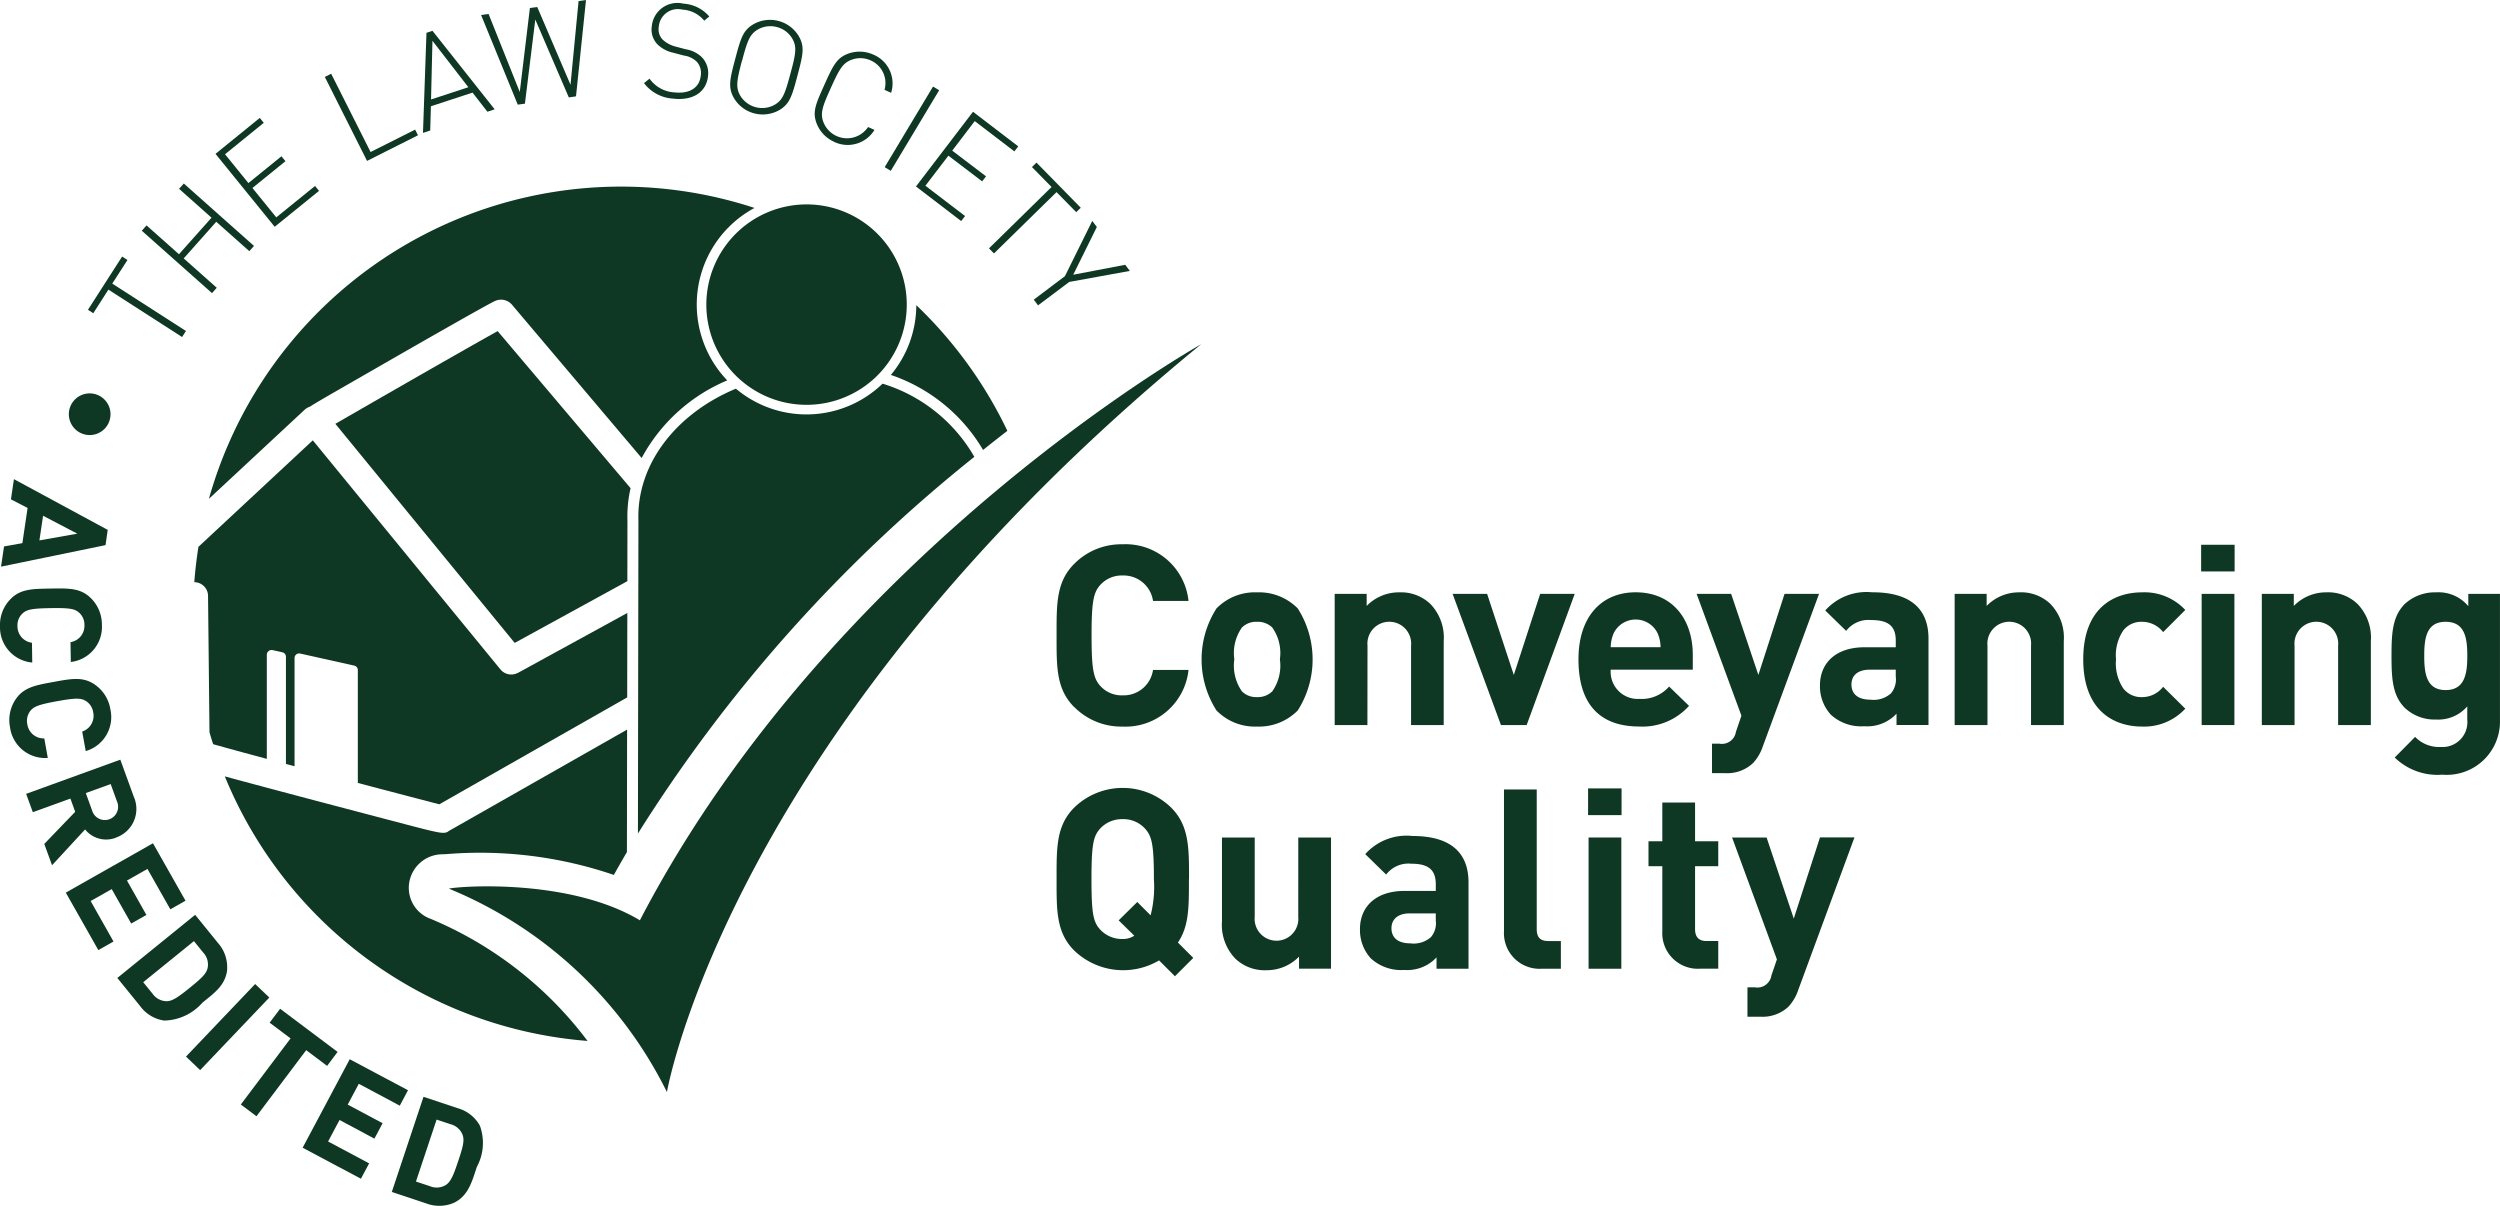
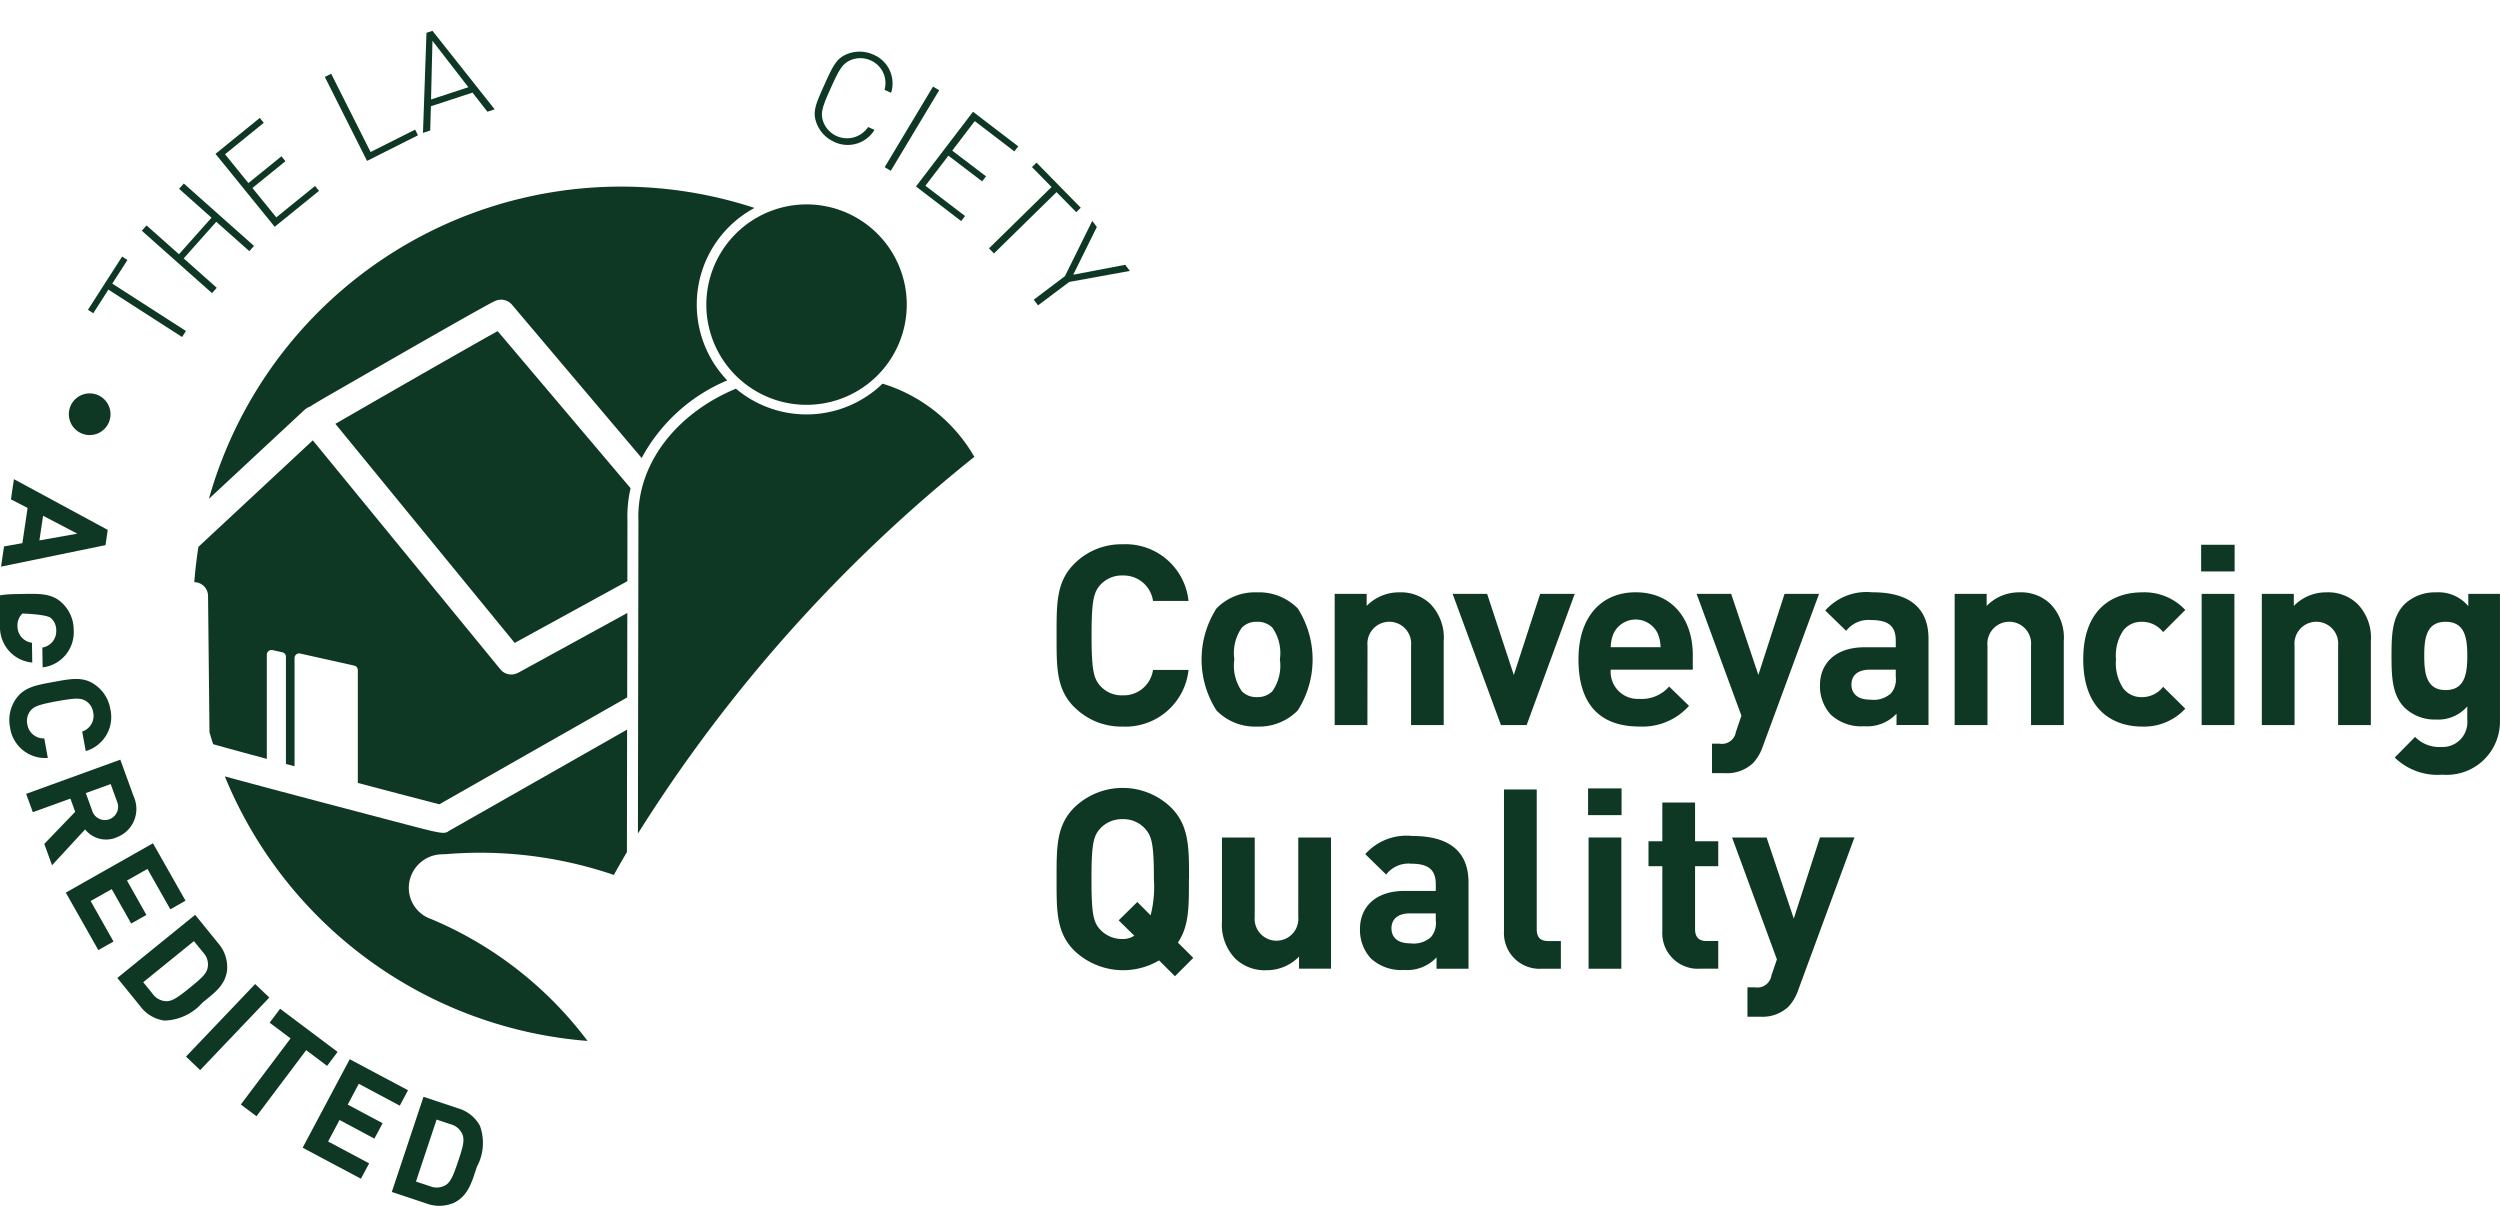
<svg xmlns="http://www.w3.org/2000/svg" width="136.182" height="65.683" viewBox="0 0 136.182 65.683">
  <defs>
    <clipPath id="clip-path">
      <rect id="Rectangle_3002" data-name="Rectangle 3002" width="136.182" height="65.683" fill="#0e3823" />
    </clipPath>
  </defs>
  <g id="Group_4249" data-name="Group 4249" transform="translate(0 0)">
    <g id="Group_4248" data-name="Group 4248" transform="translate(0 0)" clip-path="url(#clip-path)">
-       <path id="Path_21064" data-name="Path 21064" d="M213.229,77.7a23.378,23.378,0,0,0-4.96-6.845,5.956,5.956,0,0,1-1.386,3.8,9.294,9.294,0,0,1,5.023,4.086q.675-.54,1.322-1.04" transform="translate(-158.355 -54.231)" fill="#0e3823" />
      <path id="Path_21065" data-name="Path 21065" d="M166.486,93.084a8.71,8.71,0,0,0-5-3.989,5.966,5.966,0,0,1-7.988.274c-3.233,1.338-5.421,4.1-5.311,7.191l-.027,17.04a82.084,82.084,0,0,1,18.321-20.515" transform="translate(-113.41 -68.196)" fill="#0e3823" />
      <path id="Path_21066" data-name="Path 21066" d="M246.32,135.255a3.6,3.6,0,0,0,2.634,1.07,3.452,3.452,0,0,0,3.594-3.086h-1.934a1.616,1.616,0,0,1-1.647,1.385,1.574,1.574,0,0,1-1.22-.508c-.37-.41-.48-.877-.48-2.756s.11-2.346.48-2.757a1.576,1.576,0,0,1,1.22-.508,1.616,1.616,0,0,1,1.647,1.384h1.934a3.443,3.443,0,0,0-3.594-3.084,3.6,3.6,0,0,0-2.634,1.068c-.988.988-.959,2.209-.959,3.9s-.028,2.909.959,3.9" transform="translate(-187.806 -96.746)" fill="#0e3823" />
      <path id="Path_21067" data-name="Path 21067" d="M284.275,143.993a5.175,5.175,0,0,0,0-5.555,2.959,2.959,0,0,0-2.222-.877,2.924,2.924,0,0,0-2.207.877,5.165,5.165,0,0,0,0,5.555,2.921,2.921,0,0,0,2.207.879,2.956,2.956,0,0,0,2.222-.879m-3.456-2.785a2.414,2.414,0,0,1,.411-1.727,1.094,1.094,0,0,1,.823-.316,1.127,1.127,0,0,1,.837.316,2.409,2.409,0,0,1,.411,1.727,2.442,2.442,0,0,1-.411,1.742,1.121,1.121,0,0,1-.837.317,1.088,1.088,0,0,1-.823-.317,2.447,2.447,0,0,1-.411-1.742" transform="translate(-213.582 -105.294)" fill="#0e3823" />
      <path id="Path_21068" data-name="Path 21068" d="M311.749,140.467a1.192,1.192,0,1,1,2.373,0v4.32H315.9v-4.566a2.641,2.641,0,0,0-.728-2.031,2.311,2.311,0,0,0-1.685-.631,2.446,2.446,0,0,0-1.784.74v-.658h-1.742v7.146h1.783Z" transform="translate(-237.257 -105.292)" fill="#0e3823" />
      <path id="Path_21069" data-name="Path 21069" d="M340.663,142.327l-1.453-4.417h-1.88l2.633,7.146h1.4l2.619-7.146H342.1Z" transform="translate(-258.202 -105.56)" fill="#0e3823" />
      <path id="Path_21070" data-name="Path 21070" d="M371.5,142.688a1.972,1.972,0,0,1-1.617.673,1.476,1.476,0,0,1-1.563-1.592h4.47v-.8c0-1.96-1.124-3.414-3.113-3.414-1.851,0-3.114,1.318-3.114,3.648,0,2.9,1.619,3.663,3.306,3.663a3.4,3.4,0,0,0,2.716-1.125Zm-3.017-2.907a1.331,1.331,0,0,1,2.388,0,1.96,1.96,0,0,1,.164.766h-2.715a1.955,1.955,0,0,1,.163-.766" transform="translate(-280.579 -105.291)" fill="#0e3823" />
      <path id="Path_21071" data-name="Path 21071" d="M397.6,146.209l3.06-8.3h-1.879l-1.427,4.417-1.482-4.417H393.99l2.441,6.638-.3.879a.771.771,0,0,1-.892.645h-.41v1.605h.7a2.058,2.058,0,0,0,1.537-.551,2.515,2.515,0,0,0,.534-.917" transform="translate(-301.571 -105.56)" fill="#0e3823" />
      <path id="Path_21072" data-name="Path 21072" d="M425.5,137.558a3.006,3.006,0,0,0-2.578.988l1.139,1.111a1.534,1.534,0,0,1,1.372-.589c.946,0,1.331.343,1.331,1.123v.358h-1.689c-1.659,0-2.44.932-2.44,2.071a2.286,2.286,0,0,0,.59,1.6,2.438,2.438,0,0,0,1.824.631,2.173,2.173,0,0,0,1.756-.685v.618h1.742v-4.705c0-1.673-1.043-2.524-3.046-2.524m1.263,4.6a1.18,1.18,0,0,1-.261.905,1.411,1.411,0,0,1-1.125.343c-.7,0-1.028-.331-1.028-.822,0-.509.357-.811,1-.811h1.413Z" transform="translate(-323.496 -105.291)" fill="#0e3823" />
      <path id="Path_21073" data-name="Path 21073" d="M457.438,137.558a2.448,2.448,0,0,0-1.783.74v-.658h-1.743v7.146H455.7v-4.32a1.192,1.192,0,1,1,2.373,0v4.32h1.784v-4.566a2.649,2.649,0,0,0-.729-2.032,2.314,2.314,0,0,0-1.687-.631" transform="translate(-347.437 -105.291)" fill="#0e3823" />
      <path id="Path_21074" data-name="Path 21074" d="M486.99,139.162a1.448,1.448,0,0,1,1.152.562l1.207-1.206a3.04,3.04,0,0,0-2.359-.96c-1.427,0-3.2.755-3.2,3.648s1.769,3.663,3.2,3.663a3.057,3.057,0,0,0,2.359-.974l-1.207-1.193a1.447,1.447,0,0,1-1.152.563,1.234,1.234,0,0,1-1.015-.468,2.463,2.463,0,0,1-.4-1.591,2.422,2.422,0,0,1,.4-1.576,1.236,1.236,0,0,1,1.015-.467" transform="translate(-370.31 -105.291)" fill="#0e3823" />
      <rect id="Rectangle_2997" data-name="Rectangle 2997" width="1.824" height="1.453" transform="translate(119.902 29.675)" fill="#0e3823" />
      <rect id="Rectangle_2998" data-name="Rectangle 2998" width="1.784" height="7.146" transform="translate(119.93 32.35)" fill="#0e3823" />
      <path id="Path_21075" data-name="Path 21075" d="M528.774,137.558a2.445,2.445,0,0,0-1.784.74v-.658h-1.742v7.146h1.783v-4.32a1.192,1.192,0,1,1,2.373,0v4.32h1.783v-4.566a2.645,2.645,0,0,0-.728-2.032,2.312,2.312,0,0,0-1.685-.631" transform="translate(-402.04 -105.291)" fill="#0e3823" />
      <path id="Path_21076" data-name="Path 21076" d="M559.544,137.641v.672a2.1,2.1,0,0,0-1.742-.754,2.416,2.416,0,0,0-1.714.629c-.672.673-.727,1.58-.727,2.827s.055,2.167.727,2.839a2.372,2.372,0,0,0,1.7.633,2.093,2.093,0,0,0,1.7-.716v.728a1.352,1.352,0,0,1-1.441,1.482,1.815,1.815,0,0,1-1.4-.548l-1.111,1.124a3.341,3.341,0,0,0,2.592.934,2.9,2.9,0,0,0,3.141-2.963v-6.886Zm-1.233,5.241c-1.057,0-1.167-.922-1.167-1.867s.111-1.852,1.167-1.852,1.179.9,1.179,1.852-.124,1.867-1.179,1.867" transform="translate(-425.089 -105.292)" fill="#0e3823" />
      <path id="Path_21077" data-name="Path 21077" d="M252.573,187.937c0-1.687.013-2.906-.975-3.894a3.788,3.788,0,0,0-5.279,0c-.988.988-.961,2.207-.961,3.894s-.027,2.907.961,3.894a3.851,3.851,0,0,0,4.622.537l.864.864,1-1-.838-.837c.617-.905.6-1.989.6-3.457m-2.086,1.976-.727-.728-1.014,1,.85.836a1.1,1.1,0,0,1-.631.18,1.621,1.621,0,0,1-1.234-.522c-.37-.411-.466-.865-.466-2.743s.1-2.332.466-2.743a1.619,1.619,0,0,1,1.234-.521,1.59,1.59,0,0,1,1.221.521c.37.411.479.865.479,2.743a6.254,6.254,0,0,1-.179,1.976" transform="translate(-187.803 -140.052)" fill="#0e3823" />
      <path id="Path_21078" data-name="Path 21078" d="M287.927,198.81a1.191,1.191,0,1,1-2.372,0v-4.322h-1.784v4.569a2.651,2.651,0,0,0,.728,2.03,2.311,2.311,0,0,0,1.686.631,2.453,2.453,0,0,0,1.784-.741v.657h1.742v-7.146h-1.783Z" transform="translate(-217.207 -148.867)" fill="#0e3823" />
      <path id="Path_21079" data-name="Path 21079" d="M318.68,194.136a3.011,3.011,0,0,0-2.578.988l1.139,1.113a1.528,1.528,0,0,1,1.372-.591c.946,0,1.331.343,1.331,1.125v.356h-1.689c-1.658,0-2.44.934-2.44,2.07a2.286,2.286,0,0,0,.59,1.605,2.439,2.439,0,0,0,1.824.631,2.173,2.173,0,0,0,1.756-.685v.619h1.742V196.66c0-1.673-1.043-2.524-3.046-2.524m1.263,4.6a1.17,1.17,0,0,1-.261.905,1.411,1.411,0,0,1-1.125.343c-.7,0-1.028-.329-1.028-.823s.357-.81,1-.81h1.413Z" transform="translate(-241.733 -148.597)" fill="#0e3823" />
      <path id="Path_21080" data-name="Path 21080" d="M351.043,190.94v-7.612h-1.784v7.723a1.94,1.94,0,0,0,2.084,2.041h1.015v-1.507h-.685c-.453,0-.63-.22-.63-.645" transform="translate(-267.333 -140.324)" fill="#0e3823" />
      <rect id="Rectangle_2999" data-name="Rectangle 2999" width="1.823" height="1.455" transform="translate(86.508 42.947)" fill="#0e3823" />
      <rect id="Rectangle_3000" data-name="Rectangle 3000" width="1.784" height="7.149" transform="translate(86.534 45.621)" fill="#0e3823" />
      <path id="Path_21081" data-name="Path 21081" d="M385.355,186.367h-1.784v2.111h-.753v1.359h.753v3.54a1.938,1.938,0,0,0,2.073,2.041h.974v-1.507h-.645c-.426,0-.618-.234-.618-.645v-3.429h1.263v-1.359h-1.263Z" transform="translate(-293.02 -142.651)" fill="#0e3823" />
      <path id="Path_21082" data-name="Path 21082" d="M405.589,198.905l-1.481-4.417h-1.88l2.442,6.64-.3.877a.772.772,0,0,1-.893.645h-.411v1.6h.7a2.063,2.063,0,0,0,1.535-.548,2.54,2.54,0,0,0,.535-.919l3.059-8.3h-1.878Z" transform="translate(-307.877 -148.867)" fill="#0e3823" />
      <path id="Path_21083" data-name="Path 21083" d="M17.121,93.622a1.135,1.135,0,1,0-1.135-1.136,1.137,1.137,0,0,0,1.135,1.136" transform="translate(-12.236 -69.923)" fill="#0e3823" />
      <path id="Path_21084" data-name="Path 21084" d="M21.538,61.375l4.013,2.582.211-.328-4.014-2.581.828-1.285-.29-.189-1.862,2.9.29.188Z" transform="translate(-15.633 -45.599)" fill="#0e3823" />
      <path id="Path_21085" data-name="Path 21085" d="M37.011,48.279l-1.8-1.6,1.773-1.995,1.8,1.6L39.041,46l-3.824-3.4-.258.289,1.767,1.573-1.773,1.99-1.767-1.57-.259.289,3.825,3.4Z" transform="translate(-25.204 -32.603)" fill="#0e3823" />
      <path id="Path_21086" data-name="Path 21086" d="M55.693,31.357l-.217-.267L53.365,32.8l-1.3-1.6,1.8-1.459-.219-.268-1.8,1.459-1.273-1.569,2.11-1.713-.217-.267-2.412,1.958,3.224,3.973Z" transform="translate(-38.315 -20.96)" fill="#0e3823" />
      <path id="Path_21087" data-name="Path 21087" d="M80.508,20.477l-.154-.309-2.427,1.221L75.78,17.125l-.346.174,2.3,4.574Z" transform="translate(-57.74 -13.108)" fill="#0e3823" />
      <path id="Path_21088" data-name="Path 21088" d="M98.656,11.266l2.267-.745.812,1.042.395-.131L98.742,7.156l-.327.109-.19,5.452.394-.131ZM98.741,7.7l1.956,2.528-2.033.667Z" transform="translate(-75.184 -5.477)" fill="#0e3823" />
-       <path id="Path_21089" data-name="Path 21089" d="M114.129,5.647l.565-4.583,1.826,4.242.392-.058L117.456,0l-.405.059-.439,4.558L114.8.38l-.4.056-.552,4.576-1.7-4.253-.406.059L113.739,5.7Z" transform="translate(-85.535 0)" fill="#0e3823" />
-       <path id="Path_21090" data-name="Path 21090" d="M151.187,5.993c1.057.109,1.772-.373,1.859-1.231a1.251,1.251,0,0,0-.34-1.033,1.622,1.622,0,0,0-.874-.429l-.542-.144a1.632,1.632,0,0,1-.726-.392.819.819,0,0,1-.2-.693,1.043,1.043,0,0,1,1.288-.93,1.651,1.651,0,0,1,1.187.6l.276-.226a2.014,2.014,0,0,0-1.409-.7,1.4,1.4,0,0,0-1.723,1.232,1.164,1.164,0,0,0,.3.977,1.767,1.767,0,0,0,.87.465l.584.154a1.234,1.234,0,0,1,.708.348.919.919,0,0,1,.206.743c-.068.667-.616,1-1.417.916A1.78,1.78,0,0,1,149.86,4.9l-.3.245a2.149,2.149,0,0,0,1.627.845" transform="translate(-114.478 -0.616)" fill="#0e3823" />
-       <path id="Path_21091" data-name="Path 21091" d="M170.868,9.705a1.813,1.813,0,0,0,1.372-.177c.571-.334.695-.771.991-1.889s.405-1.557.072-2.129a1.825,1.825,0,0,0-2.474-.657c-.571.334-.693.769-.991,1.887s-.4,1.56-.073,2.13a1.809,1.809,0,0,0,1.1.835m-.654-2.866c.282-1.063.411-1.438.859-1.7a1.371,1.371,0,0,1,1.041-.132,1.352,1.352,0,0,1,.836.631c.261.447.187.837-.1,1.9s-.41,1.44-.859,1.7a1.392,1.392,0,0,1-1.877-.5c-.26-.449-.186-.839.094-1.9" transform="translate(-129.788 -3.532)" fill="#0e3823" />
      <path id="Path_21092" data-name="Path 21092" d="M190.262,16.919a1.707,1.707,0,0,0,2.2-.65l-.348-.157a1.38,1.38,0,0,1-2.434-.267c-.185-.487-.049-.857.405-1.862s.64-1.35,1.126-1.534a1.364,1.364,0,0,1,1.046.036,1.347,1.347,0,0,1,.752,1.6l.36.164a1.7,1.7,0,0,0-.971-2.082,1.821,1.821,0,0,0-1.381-.047c-.62.236-.812.644-1.287,1.7s-.656,1.471-.422,2.088a1.809,1.809,0,0,0,.95,1.006" transform="translate(-144.827 -9.193)" fill="#0e3823" />
      <path id="Path_21093" data-name="Path 21093" d="M205.779,24.7l2.635-4.389-.335-.2L205.447,24.5Z" transform="translate(-157.255 -15.395)" fill="#0e3823" />
      <path id="Path_21094" data-name="Path 21094" d="M215.156,31.908l.211-.276-2.16-1.649,1.253-1.638,1.838,1.4.211-.275-1.841-1.4,1.227-1.608,2.159,1.65.21-.274L215.8,25.953l-3.106,4.069Z" transform="translate(-162.798 -19.865)" fill="#0e3823" />
      <path id="Path_21095" data-name="Path 21095" d="M229.669,42.433l.271.277,3.408-3.341,1.074,1.092.246-.241-2.411-2.458-.247.242,1.067,1.087Z" transform="translate(-175.796 -28.904)" fill="#0e3823" />
      <path id="Path_21096" data-name="Path 21096" d="M240.068,55.614l.232.311,1.7-1.276,3.3-.6-.251-.334-2.832.541,1.286-2.6-.25-.331-1.488,3.009Z" transform="translate(-183.755 -39.291)" fill="#0e3823" />
      <path id="Path_21097" data-name="Path 21097" d="M6.039,114.032.93,111.269l-.163,1.1.907.468-.284,1.918-1,.179-.162,1.1,5.692-1.172Zm-3.721.574.2-1.343,1.863.975Z" transform="translate(-0.171 -85.168)" fill="#0e3823" />
-       <path id="Path_21098" data-name="Path 21098" d="M1.757,140.681,1.741,139.6a.9.9,0,0,1-.789-.905.869.869,0,0,1,.272-.687c.226-.212.485-.277,1.536-.294s1.313.04,1.545.244a.872.872,0,0,1,.294.677.9.9,0,0,1-.758.933l.017,1.081a1.925,1.925,0,0,0,1.692-2.038,2.013,2.013,0,0,0-.622-1.462c-.561-.543-1.242-.516-2.186-.5s-1.626.012-2.169.573A2.008,2.008,0,0,0,0,138.7a1.929,1.929,0,0,0,1.756,1.979" transform="translate(0 -104.588)" fill="#0e3823" />
+       <path id="Path_21098" data-name="Path 21098" d="M1.757,140.681,1.741,139.6a.9.9,0,0,1-.789-.905.869.869,0,0,1,.272-.687s1.313.04,1.545.244a.872.872,0,0,1,.294.677.9.9,0,0,1-.758.933l.017,1.081a1.925,1.925,0,0,0,1.692-2.038,2.013,2.013,0,0,0-.622-1.462c-.561-.543-1.242-.516-2.186-.5s-1.626.012-2.169.573A2.008,2.008,0,0,0,0,138.7a1.929,1.929,0,0,0,1.756,1.979" transform="translate(0 -104.588)" fill="#0e3823" />
      <path id="Path_21099" data-name="Path 21099" d="M4.092,160.9a.9.9,0,0,1-.924-.768.883.883,0,0,1,.157-.723c.19-.242.436-.35,1.468-.537s1.3-.173,1.563-.012a.879.879,0,0,1,.4.621.9.9,0,0,1-.6,1.044l.193,1.065a1.928,1.928,0,0,0,1.34-2.286,2.015,2.015,0,0,0-.851-1.34c-.643-.448-1.31-.311-2.239-.141s-1.6.277-2.047.917a2.017,2.017,0,0,0-.326,1.557,1.93,1.93,0,0,0,2.057,1.666Z" transform="translate(-1.679 -120.676)" fill="#0e3823" />
      <path id="Path_21100" data-name="Path 21100" d="M10.963,180.653a1.648,1.648,0,0,0,.966-2.234l-.73-2.009-5.13,1.862.364,1,2.047-.742.261.72L7.057,181l.423,1.161,1.8-1.95a1.468,1.468,0,0,0,1.687.446m-.293-2.918.343.944a.723.723,0,1,1-1.356.492l-.342-.946Z" transform="translate(-4.645 -135.029)" fill="#0e3823" />
      <path id="Path_21101" data-name="Path 21101" d="M17.769,198.334l1.061,1.875.828-.469L18.6,197.865l1.115-.631,1.247,2.2.826-.47-1.772-3.128-4.749,2.689,1.772,3.13.827-.467-1.246-2.206Z" transform="translate(-11.683 -149.901)" fill="#0e3823" />
      <path id="Path_21102" data-name="Path 21102" d="M33.214,215.421a1.979,1.979,0,0,0-.5-1.45l-1.241-1.53-4.239,3.439,1.241,1.53a1.977,1.977,0,0,0,1.314.791,2.846,2.846,0,0,0,2.081-.976c.637-.519,1.258-.942,1.348-1.8m-2.02.976c-.642.521-.967.746-1.282.746a.954.954,0,0,1-.764-.41l-.507-.625,2.762-2.239.507.625a.946.946,0,0,1,.24.83c-.064.312-.312.551-.956,1.073" transform="translate(-20.843 -162.608)" fill="#0e3823" />
      <rect id="Rectangle_3001" data-name="Rectangle 3001" width="5.46" height="1.066" transform="matrix(0.69, -0.724, 0.724, 0.69, 10.131, 57.556)" fill="#0e3823" />
      <path id="Path_21103" data-name="Path 21103" d="M60.624,237.367l.571-.762-3.131-2.35-.571.758,1.14.857-2.71,3.6.852.64,2.709-3.6Z" transform="translate(-42.805 -179.305)" fill="#0e3823" />
      <path id="Path_21104" data-name="Path 21104" d="M73.341,247.3l2.233,1.191.448-.84-3.174-1.69-2.565,4.82,3.174,1.69.448-.838-2.236-1.19.623-1.171,1.9,1.014.447-.84-1.9-1.013Z" transform="translate(-53.797 -188.262)" fill="#0e3823" />
      <path id="Path_21105" data-name="Path 21105" d="M94.6,255.329l-1.87-.623-1.726,5.181,1.869.623a2,2,0,0,0,1.534-.04c.775-.388.969-1.166,1.228-1.944a2.744,2.744,0,0,0,.168-2.246,1.989,1.989,0,0,0-1.2-.951m.023,2.86c-.26.786-.412,1.149-.679,1.319a.951.951,0,0,1-.863.067l-.765-.254,1.125-3.375.765.254a.955.955,0,0,1,.649.573c.11.3.032.633-.232,1.417" transform="translate(-69.661 -194.959)" fill="#0e3823" />
-       <path id="Path_21106" data-name="Path 21106" d="M114.633,111.319c-3.773-2.262-9.68-1.878-10.405-1.724a22.978,22.978,0,0,1,11.88,11.081s3.4-19.712,29.1-40.735c0,0-20.133,11.3-30.572,31.378" transform="translate(-79.779 -61.189)" fill="#0e3823" />
      <path id="Path_21107" data-name="Path 21107" d="M53.73,55.493a.241.241,0,0,0-.016.021c.019-.018.033-.038.053-.053a.778.778,0,0,1,.246-.133c.279-.181.71-.432,1.387-.821l3.4-1.954c5.033-2.884,5.244-2.963,5.356-3.006a.782.782,0,0,1,.864.218l7.069,8.357a9.435,9.435,0,0,1,4.662-4.228A5.973,5.973,0,0,1,78.236,44.5a23.322,23.322,0,0,0-29.72,15.845Z" transform="translate(-37.136 -33.173)" fill="#0e3823" />
      <path id="Path_21108" data-name="Path 21108" d="M58.466,122.08,68.7,116.257l.007-4.6-5.957,3.264-.006,0a.506.506,0,0,1-.09.037c-.018.008-.034.016-.05.022a.738.738,0,0,1-.085.016c-.019,0-.04.01-.061.012s-.053,0-.079,0-.046,0-.068,0a.514.514,0,0,1-.084-.017c-.019,0-.04-.005-.058-.01a.506.506,0,0,1-.081-.034.419.419,0,0,1-.055-.02c-.021-.012-.04-.027-.061-.038l-.066-.044c-.012-.012-.025-.027-.038-.038a.494.494,0,0,1-.07-.07l0,0L51.574,102.254l-6.229,5.8q-.151.951-.226,1.927a.754.754,0,0,1,.749.75s.058,5.445.078,7.421c.063.219.128.437.2.654.642.182,1.691.468,2.923.8v-5.675a.257.257,0,0,1,.1-.2.253.253,0,0,1,.213-.05l.529.117a.253.253,0,0,1,.2.247v5.838c.155.04.312.084.469.124v-5.891a.256.256,0,0,1,.093-.2.259.259,0,0,1,.213-.048l2.941.657a.251.251,0,0,1,.2.246v6.146c2,.529,3.758.988,4.449,1.166" transform="translate(-34.535 -78.268)" fill="#0e3823" />
      <path id="Path_21109" data-name="Path 21109" d="M86.719,76.894c-1.621.894-6.868,3.91-8.842,5.05l9.769,11.934,6.137-3.364.005-3.284a6.817,6.817,0,0,1,.171-1.779l-7.241-8.557" transform="translate(-59.609 -58.857)" fill="#0e3823" />
      <path id="Path_21110" data-name="Path 21110" d="M63.414,179.732a1.79,1.79,0,0,1-1.164-1.974,1.837,1.837,0,0,1,1.741-1.54l.276-.01a22.543,22.543,0,0,1,9.129,1.133q.35-.63.712-1.245l.01-6.673-9.7,5.517c-.26.194-.377.166-2.645-.429l-4.5-1.184c-2.472-.654-4.052-1.077-5.069-1.355a23.325,23.325,0,0,0,19.759,14.412,20.627,20.627,0,0,0-8.547-6.652" transform="translate(-39.958 -129.681)" fill="#0e3823" />
      <path id="Path_21111" data-name="Path 21111" d="M164.025,52.925a5.459,5.459,0,1,0,5.46-5.46,5.466,5.466,0,0,0-5.46,5.46" transform="translate(-125.549 -36.331)" fill="#0e3823" />
    </g>
  </g>
</svg>